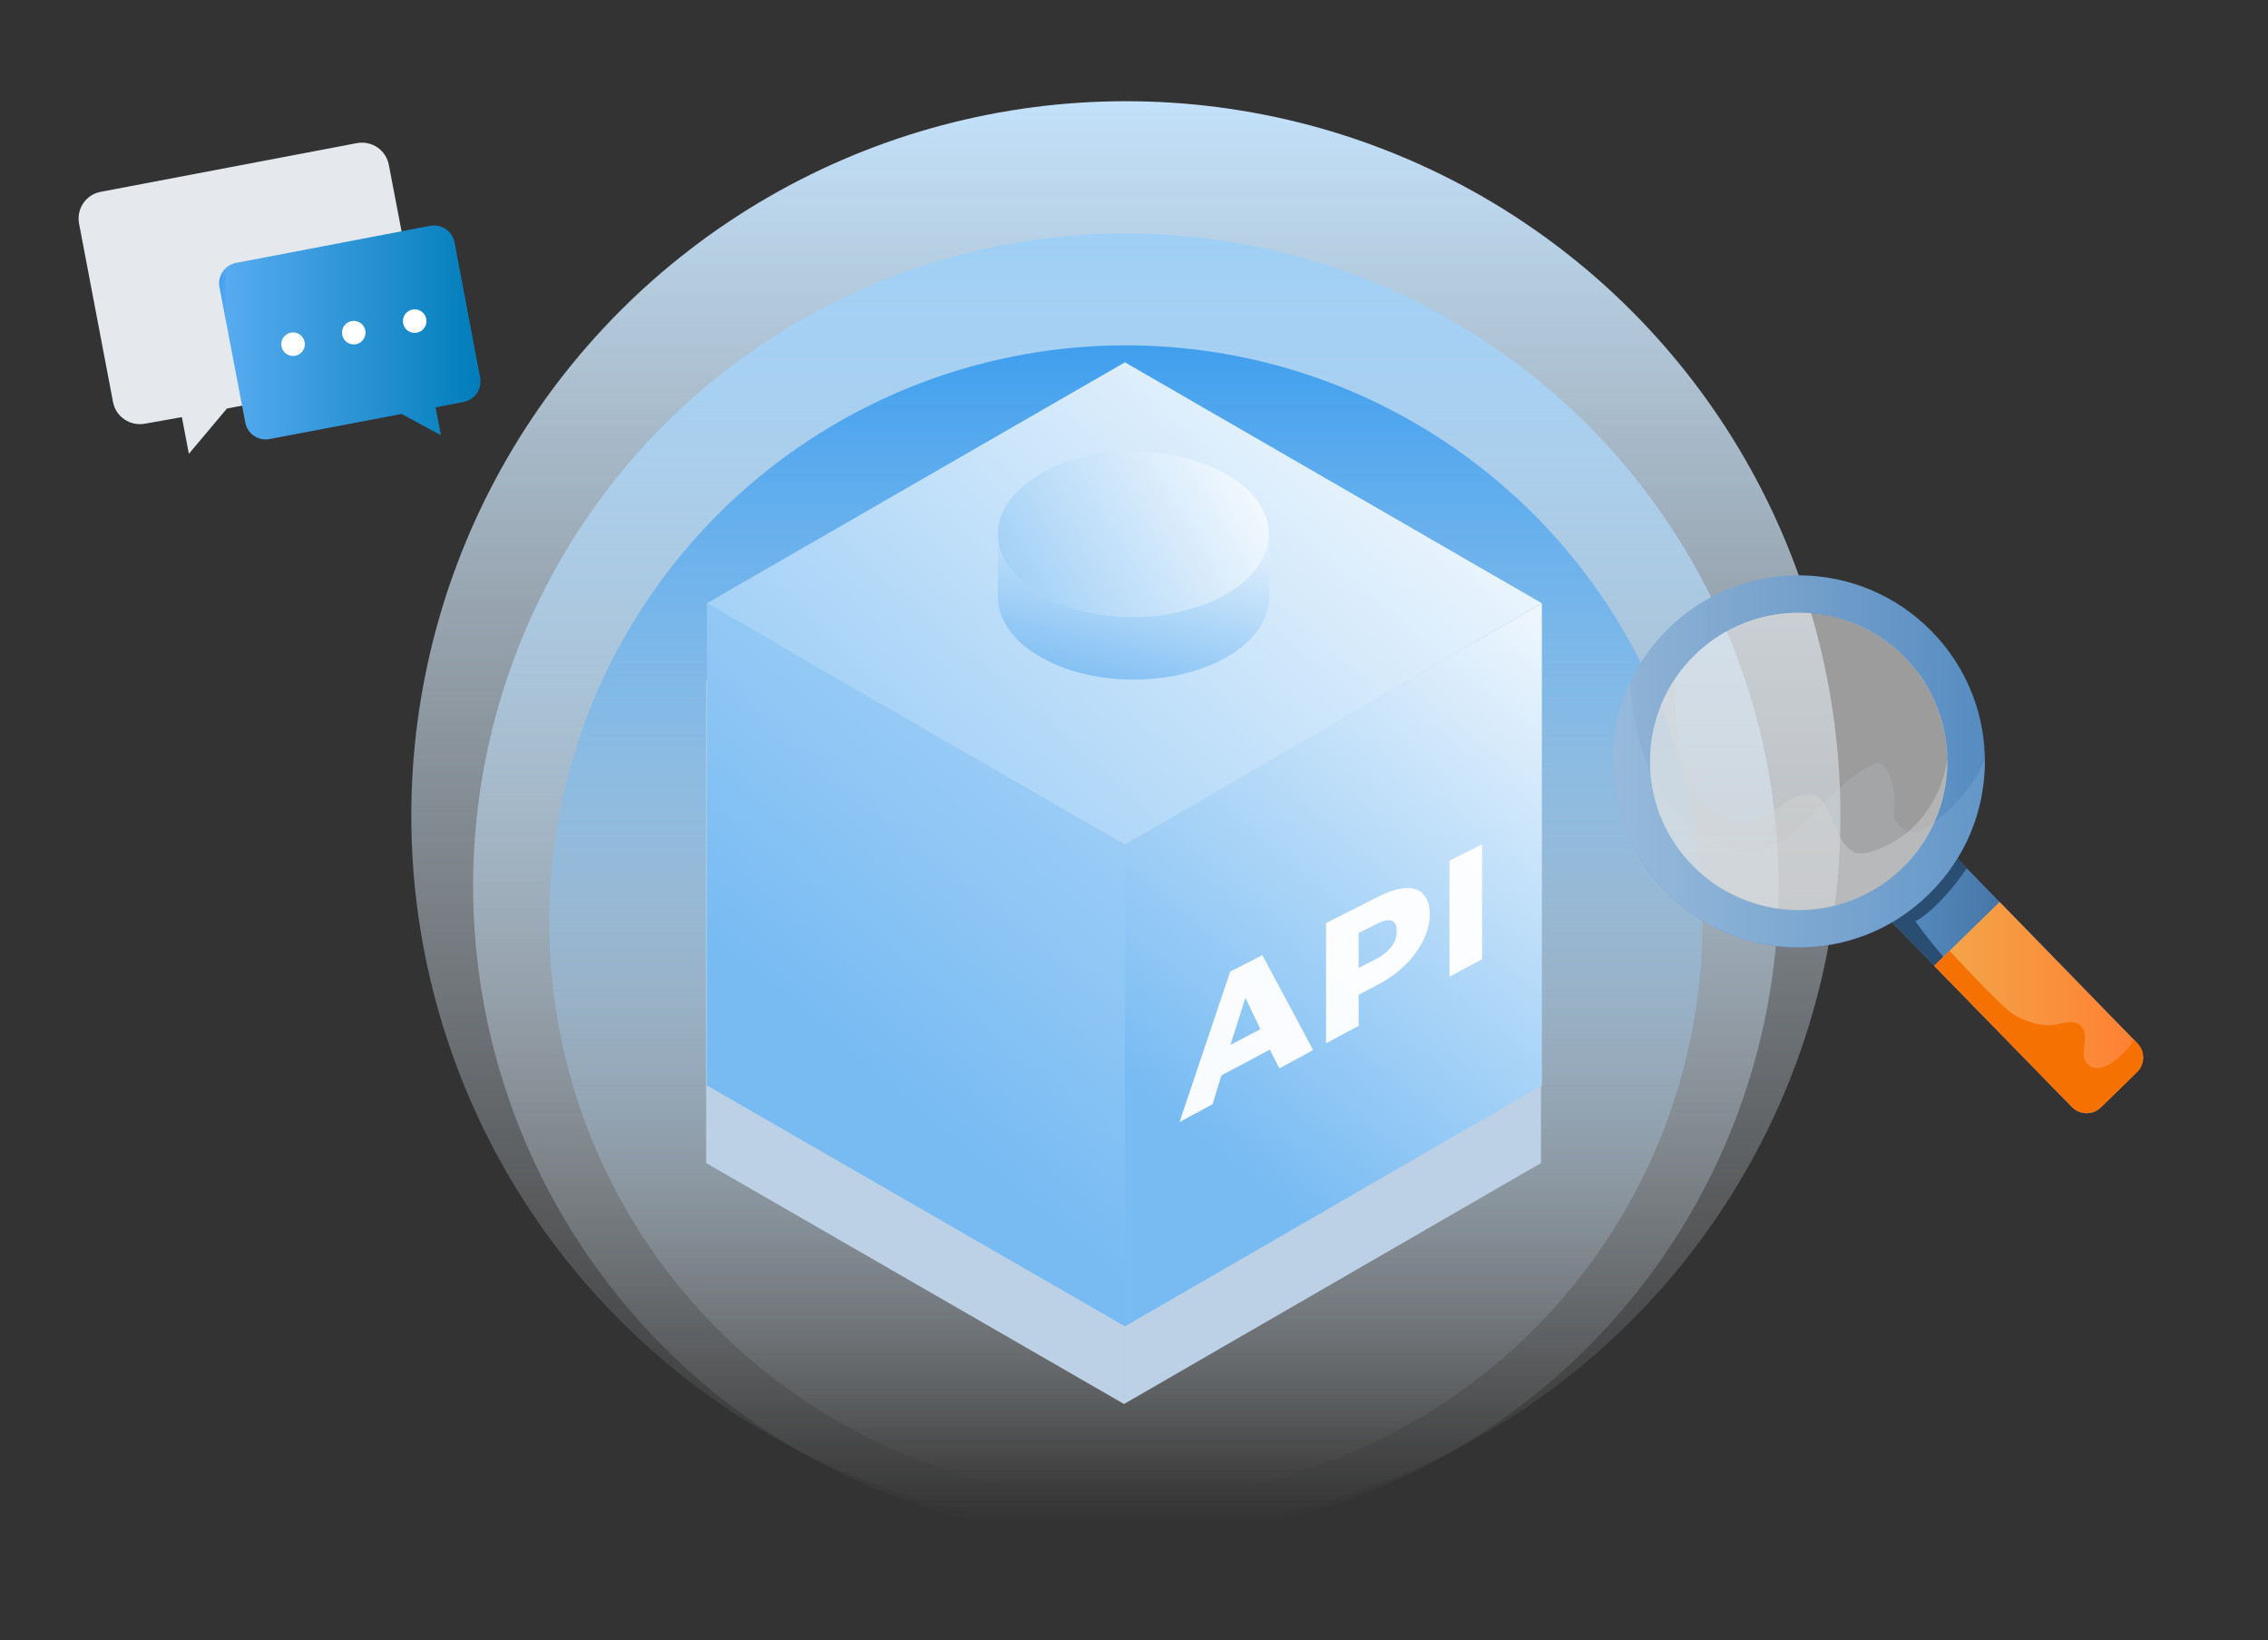
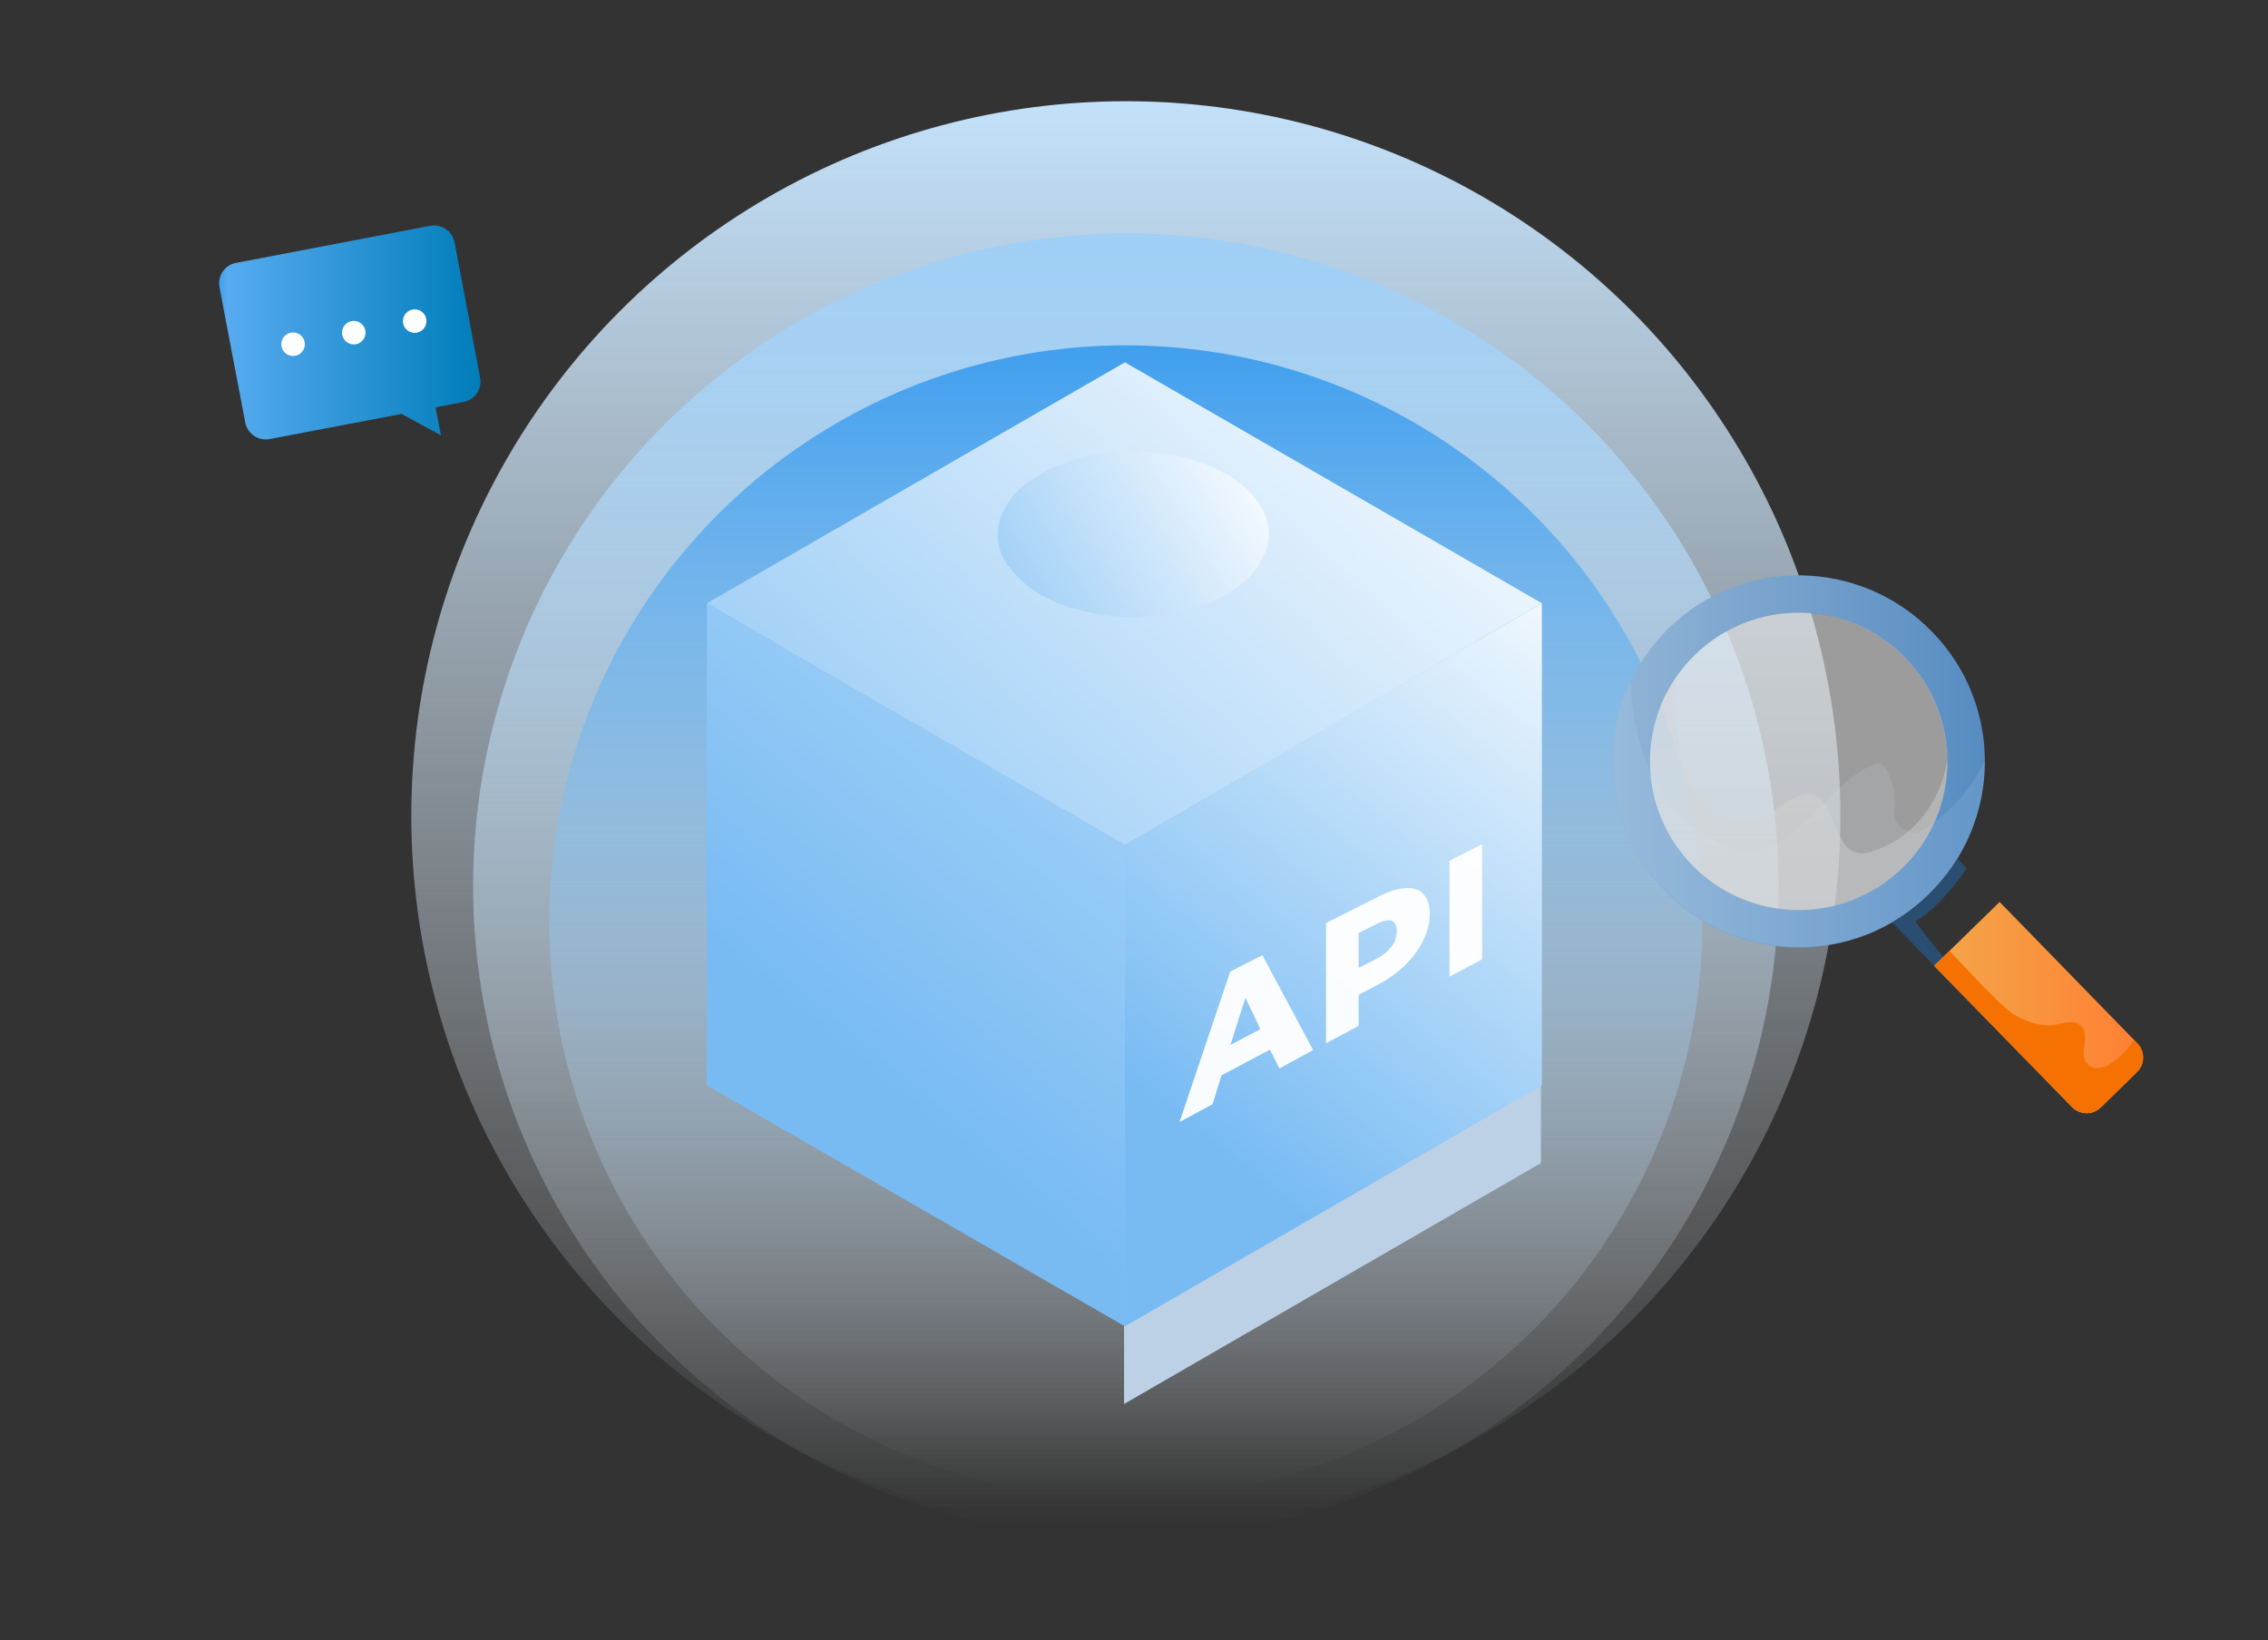
<svg xmlns="http://www.w3.org/2000/svg" version="1.1" id="Layer_1" x="0px" y="0px" viewBox="0 0 1001.4 724.2" style="enable-background:new 0 0 1001.4 724.2;" xml:space="preserve">
  <rect x="0" y="0" width="1001.4" height="724.2" fill="#333333" stroke="none" />
  <style type="text/css">
	.st0{fill:url(#SVGID_1_);}
	.st1{fill:url(#SVGID_00000015338520049716714590000017468671474660577158_);}
	.st2{fill:url(#SVGID_00000044156126583622344810000002811540529090987185_);}
	.st3{fill:#BCD1E6;}
	.st4{fill:url(#SVGID_00000144295797068471677490000004194215675966065084_);}
	.st5{fill:url(#SVGID_00000173122270102787914140000013837965604286283406_);}
	.st6{fill:url(#SVGID_00000091727887864386096090000006842161606366164643_);}
	.st7{fill:url(#SVGID_00000176031554509286262340000007266378921632398747_);}
	.st8{fill:url(#SVGID_00000093892338393639261570000009994760540617970357_);}
	.st9{opacity:0.95;fill:#FFFFFF;enable-background:new    ;}
	.st10{fill:url(#SVGID_00000148631048608111373770000006172929326111182489_);}
	.st11{opacity:0.12;fill:#C3E1FA;enable-background:new    ;}
	.st12{opacity:0.55;fill:#F1F1F1;enable-background:new    ;}
	.st13{opacity:0.42;fill:#D4D4D4;enable-background:new    ;}
	.st14{fill:url(#SVGID_00000168804190169382035270000016559489268042145981_);}
	.st15{fill:#2A4E71;}
	.st16{fill:url(#SVGID_00000172401731988065435870000008058572003070869942_);}
	.st17{fill:#F57102;}
	.st18{fill:#E5E9ED;}
	.st19{fill:url(#SVGID_00000051344018648338589510000000147515184235653251_);}
	.st20{fill:#FFFFFF;}
</style>
  <g>
    <linearGradient id="SVGID_1_" gradientUnits="userSpaceOnUse" x1="497.081" y1="547.269" x2="497.081" y2="1178.321" gradientTransform="matrix(1 0 0 -1 0 1223)">
      <stop offset="1.000000e-02" style="stop-color:#E5E9ED;stop-opacity:0" />
      <stop offset="1" style="stop-color:#C3E1FA" />
    </linearGradient>
    <circle class="st0" cx="497.1" cy="360.2" r="315.5" />
    <linearGradient id="SVGID_00000139993599952957405610000000143476630394296989_" gradientUnits="userSpaceOnUse" x1="497.081" y1="543.5" x2="497.081" y2="1119.989" gradientTransform="matrix(1 0 0 -1 0 1223)">
      <stop offset="1.000000e-02" style="stop-color:#E5E9ED;stop-opacity:0" />
      <stop offset="1" style="stop-color:#9FCFF6" />
    </linearGradient>
    <circle style="fill:url(#SVGID_00000139993599952957405610000000143476630394296989_);" cx="497.1" cy="391.3" r="288.2" />
    <linearGradient id="SVGID_00000110453635162732646340000000897297011975548037_" gradientUnits="userSpaceOnUse" x1="497.081" y1="561.268" x2="497.081" y2="1070.453" gradientTransform="matrix(1 0 0 -1 0 1223)">
      <stop offset="1.000000e-02" style="stop-color:#E5E9ED;stop-opacity:0" />
      <stop offset="1" style="stop-color:#409FEE" />
    </linearGradient>
    <circle style="fill:url(#SVGID_00000110453635162732646340000000897297011975548037_);" cx="497.1" cy="407.1" r="254.6" />
  </g>
  <g>
    <polygon class="st3" points="496.3,620 680.4,513.6 680.4,300.7 496.3,407.1  " />
-     <polygon class="st3" points="496.3,620 311.8,513.6 311.8,300.7 496.3,407.1  " />
    <polygon class="st3" points="496.3,407.1 680.4,300.7 496.3,194.3 311.8,300.7  " />
    <path class="st3" d="M559.8,270.1c0,5-1.8,9.6-4.6,14.2c-3.7,5.5-9.6,10.1-17.3,14.2c-11.9,5.5-24.8,8.3-37.9,8.3   c-14.2,0-27.8-3.2-37.9-8.3c-6.8-3.3-12.7-8.2-17.3-14.2c-3.1-4.1-4.7-9.1-4.6-14.2c0-20.1,26.9-36.5,59.9-36.5   C533.3,234,559.8,250,559.8,270.1z" />
    <path class="st3" d="M555.2,284.2c-3.7,5.5-9.6,10.1-17.3,14.2c-11.9,5.5-24.8,8.3-37.9,8.3c-14.2,0-27.8-3.2-37.9-8.3   c-6.8-3.3-12.7-8.2-17.3-14.2c-3.1-4.1-4.7-9.1-4.6-14.2v27.8c0,20.1,26.9,36.5,59.9,36.5c33.4,0,59.9-16.4,59.9-36.5V270   C559.8,275.1,558.2,280,555.2,284.2z" />
    <linearGradient id="SVGID_00000106113206136526595990000015706713666476825739_" gradientUnits="userSpaceOnUse" x1="724.316" y1="967.033" x2="529.266" y2="722.285" gradientTransform="matrix(1 0 0 -1 0 1223)">
      <stop offset="0" style="stop-color:#FFFFFF" />
      <stop offset="1" style="stop-color:#78BBF3" />
    </linearGradient>
    <polygon style="fill:url(#SVGID_00000106113206136526595990000015706713666476825739_);" points="496.7,585.7 680.8,479.3    680.8,266.4 496.7,372.9  " />
    <linearGradient id="SVGID_00000098182191585032069230000003545275040023365505_" gradientUnits="userSpaceOnUse" x1="742.54" y1="1203.994" x2="373.78" y2="760.032" gradientTransform="matrix(1 0 0 -1 0 1223)">
      <stop offset="0" style="stop-color:#FFFFFF" />
      <stop offset="1" style="stop-color:#78BBF3" />
    </linearGradient>
    <polygon style="fill:url(#SVGID_00000098182191585032069230000003545275040023365505_);" points="496.7,585.7 312.1,479.3    312.1,266.4 496.7,372.9  " />
    <linearGradient id="SVGID_00000075877497930336751290000014599388585251893896_" gradientUnits="userSpaceOnUse" x1="628.495" y1="1104.672" x2="311.102" y2="748.682" gradientTransform="matrix(1 0 0 -1 0 1223)">
      <stop offset="0" style="stop-color:#FFFFFF" />
      <stop offset="1" style="stop-color:#78BBF3" />
    </linearGradient>
    <polygon style="fill:url(#SVGID_00000075877497930336751290000014599388585251893896_);" points="496.7,372.9 680.8,266.4    496.7,160 312.1,266.4  " />
    <linearGradient id="SVGID_00000111911588810554407120000000191426270607938210_" gradientUnits="userSpaceOnUse" x1="562.432" y1="1024.88" x2="400.495" y2="926.337" gradientTransform="matrix(1 0 0 -1 0 1223)">
      <stop offset="0" style="stop-color:#FFFFFF" />
      <stop offset="1" style="stop-color:#78BBF3" />
    </linearGradient>
    <path style="fill:url(#SVGID_00000111911588810554407120000000191426270607938210_);" d="M560.2,235.8c0,5-1.8,9.6-4.6,14.2   c-3.7,5.5-9.6,10.1-17.3,14.2c-11.9,5.5-24.8,8.3-37.9,8.3c-14.2,0-27.8-3.2-37.9-8.3c-6.8-3.3-12.7-8.2-17.3-14.2   c-3.1-4.1-4.7-9.1-4.6-14.2c0-20.1,26.9-36.5,59.9-36.5C533.7,199.8,560.2,215.7,560.2,235.8z" />
    <linearGradient id="SVGID_00000000916261114390650260000000726013282200839607_" gradientUnits="userSpaceOnUse" x1="513.342" y1="1020.091" x2="485.012" y2="913.56" gradientTransform="matrix(1 0 0 -1 0 1223)">
      <stop offset="0" style="stop-color:#FFFFFF" />
      <stop offset="1" style="stop-color:#78BBF3" />
    </linearGradient>
-     <path style="fill:url(#SVGID_00000000916261114390650260000000726013282200839607_);" d="M555.6,250c-3.7,5.5-9.6,10.1-17.3,14.2   c-11.9,5.5-24.8,8.3-37.9,8.3c-14.2,0-27.8-3.2-37.9-8.3c-6.8-3.3-12.7-8.2-17.3-14.2c-3.1-4.1-4.7-9.1-4.6-14.2v27.8   c0,20.1,26.9,36.5,59.9,36.5c33.4,0,59.9-16.4,59.9-36.5v-27.8C560.3,240.9,558.6,245.9,555.6,250z" />
    <path class="st9" d="M560.7,463.5l-21.4,11.4l-3.9,12.7l-14.6,7.9l22.4-66.5l14.2-7.2l22.4,41.9l-14.9,8.1L560.7,463.5z    M556.5,454.5l-6.6-13.9l-6.6,20.8L556.5,454.5z" />
    <path class="st9" d="M620.7,392.2c3.4-0.2,6,0.7,7.8,2.7c1.8,2,2.8,4.8,2.8,8.7c0,4-1,7.9-2.8,11.5c-2,4-4.6,7.7-7.8,10.8   c-3.5,3.5-7.6,6.4-11.9,8.7l-8.9,4.7V453l-14.4,7.7v-53.1l23.2-11.7C613.3,393.6,617.2,392.3,620.7,392.2z M614.5,417.9   c1.5-2,2.2-4.4,2.2-6.8c0-2.4-0.7-3.9-2.2-4.5c-1.5-0.5-3.7-0.1-6.6,1.4l-8,4v15.4l8-4.1C610.4,422.1,612.7,420.2,614.5,417.9   L614.5,417.9z" />
    <path class="st9" d="M640,380.1l14.4-7.3v50.8l-14.4,7.7V380.1z" />
  </g>
  <g>
    <linearGradient id="SVGID_00000170994934467636952150000015205218419929956495_" gradientUnits="userSpaceOnUse" x1="711.945" y1="886.766" x2="876.373" y2="886.766" gradientTransform="matrix(1 0 0 -1 0 1223)">
      <stop offset="1.000000e-02" style="stop-color:#91B4D6" />
      <stop offset="1" style="stop-color:#578CC1" />
    </linearGradient>
    <path style="fill:url(#SVGID_00000170994934467636952150000015205218419929956495_);" d="M853,278.9   c-31.7-32.5-83.7-33.2-116.2-1.5c-32.5,31.7-33.2,83.7-1.5,116.2s83.7,33.2,116.2,1.5c0,0,0,0,0,0l0,0c32.5-31.6,33.3-83.5,1.7-116   C853.1,279,853.1,278.9,853,278.9z M799.6,401.6c-36.1,3-67.8-23.8-70.9-59.9s23.8-67.8,59.9-70.9c36.1-3,67.8,23.8,70.9,59.9   c0,0,0,0,0,0l0,0C862.5,366.9,835.7,398.6,799.6,401.6z" />
    <path class="st11" d="M719.9,301c1.4,29.8,11.6,57.6,40.5,71.8c28.4,15.3,44.4-27.4,68.1-35.7c4.9-1.2,9.2,11.9,7.8,20.6   c-1.3,7.4,7.9,11.8,11.7,9.4c13.1-8,23-19,28.4-31.6c0.3,45.4-36.3,82.4-81.7,82.6c-45.4,0.3-82.4-36.3-82.6-81.7   C712,324.2,714.7,312,719.9,301L719.9,301z" />
    <path class="st12" d="M747.2,382c-25.3-25.9-24.8-67.5,1.2-92.8c25.9-25.3,67.5-24.8,92.8,1.2c25.3,25.9,24.8,67.5-1.2,92.8   C814,408.5,772.5,407.9,747.2,382z" />
    <path class="st13" d="M740,299.3c-1.2,26.6,1.3,58.3,28.5,64.3c11.8,2,22.5-17.1,33.7-12c8.6,5.1,8.3,29.9,23.9,24.5   c18.9-5.7,31-22.3,33.7-40.7c0.5,36.2-28.4,66-64.6,66.6c-36.2,0.5-66-28.4-66.6-64.6C728.4,323.7,732.4,310.4,740,299.3L740,299.3   z" />
    <linearGradient id="SVGID_00000001659965359478216230000016684798261967156655_" gradientUnits="userSpaceOnUse" x1="835.403" y1="787.584" x2="946.289" y2="787.584" gradientTransform="matrix(1 0 0 -1 0 1223)">
      <stop offset="1.000000e-02" style="stop-color:#578CC1" />
      <stop offset="1" style="stop-color:#315A84" />
    </linearGradient>
-     <path style="fill:url(#SVGID_00000001659965359478216230000016684798261967156655_);" d="M851.6,395.1c4.9-4.8,9.2-10.1,12.7-15.9   l79.4,81.5c3.5,3.6,3.4,9.3-0.2,12.8c0,0,0,0,0,0l-15.9,15.5c-3.6,3.5-9.3,3.4-12.8-0.2c0,0,0,0,0,0l-79.4-81.5   C841.3,404,846.7,399.8,851.6,395.1z" />
    <path class="st15" d="M851.6,395.1c4.9-4.8,9.2-10.1,12.7-15.9l4.1,4.2c-5.9,9-16.1,20.2-22.7,23.4c21.8,30.6,53.7,56.5,80.6,83.4   c-3.6,2.4-8.4,1.8-11.4-1.3l-79.4-81.5C841.3,403.9,846.7,399.8,851.6,395.1z" />
    <linearGradient id="SVGID_00000001646351336113172670000017967562247500714381_" gradientUnits="userSpaceOnUse" x1="853.997" y1="778.027" x2="946.307" y2="778.027" gradientTransform="matrix(1 0 0 -1 0 1223)">
      <stop offset="0" style="stop-color:#F3A74A" />
      <stop offset="1" style="stop-color:#FF7F32" />
    </linearGradient>
    <path style="fill:url(#SVGID_00000001646351336113172670000017967562247500714381_);" d="M882.9,398.3l60.8,62.4   c3.5,3.6,3.4,9.3-0.2,12.8c0,0,0,0,0,0l-15.9,15.5c-3.6,3.5-9.3,3.4-12.8-0.2c0,0,0,0,0,0L854,426.5L882.9,398.3z" />
    <path class="st17" d="M888.7,447.7c4.8,3.1,11.6,5.5,17.4,5c3.8-0.4,9.2-2.9,12.6,0.2c4.5,4.2-1,12.2,2.6,16.5   c6.2,7.4,18.1-5.2,20.9-10.2l1.5,1.5c3.5,3.6,3.4,9.3-0.2,12.8c0,0,0,0,0,0l-15.9,15.5c-3.6,3.5-9.3,3.4-12.8-0.2c0,0,0,0,0,0   L854,426.5l6.8-6.6C860.8,419.9,883.2,444.2,888.7,447.7z" />
  </g>
  <g>
-     <path class="st18" d="M44.5,84.7l113.1-21.5c6.6-1.2,12.9,3.1,14.1,9.7l15.1,78.8c1.2,6.6-3.1,12.9-9.7,14.1l-76.9,14.6l-16.8,20   l-3.1-16.2L64,187.1c-6.6,1.2-12.9-3.1-14.1-9.6l-15-78.8C33.7,92.1,38,85.9,44.5,84.7z" />
    <linearGradient id="SVGID_00000055666881562883402550000000734812641085542815_" gradientUnits="userSpaceOnUse" x1="96.797" y1="1076.227" x2="212.254" y2="1076.227" gradientTransform="matrix(1 0 0 -1 0 1223)">
      <stop offset="0" style="stop-color:#409FEE" />
      <stop offset="3.000000e-02" style="stop-color:#57ABF0" />
      <stop offset="1" style="stop-color:#007DBA" />
    </linearGradient>
    <path style="fill:url(#SVGID_00000055666881562883402550000000734812641085542815_);" d="M190,99.7l-85.8,16.4   c-5,1-8.2,5.7-7.3,10.7l11.4,59.8c1,5,5.7,8.2,10.7,7.3l58.3-11.1l17.4,9.4l-2.4-12.3l12.4-2.4c5-1,8.2-5.7,7.3-10.7L200.7,107   C199.7,102.1,195,98.8,190,99.7z" />
    <circle class="st20" cx="129.4" cy="152" r="5.2" />
    <circle class="st20" cx="156.2" cy="146.9" r="5.2" />
    <circle class="st20" cx="183.1" cy="141.8" r="5.2" />
  </g>
</svg>